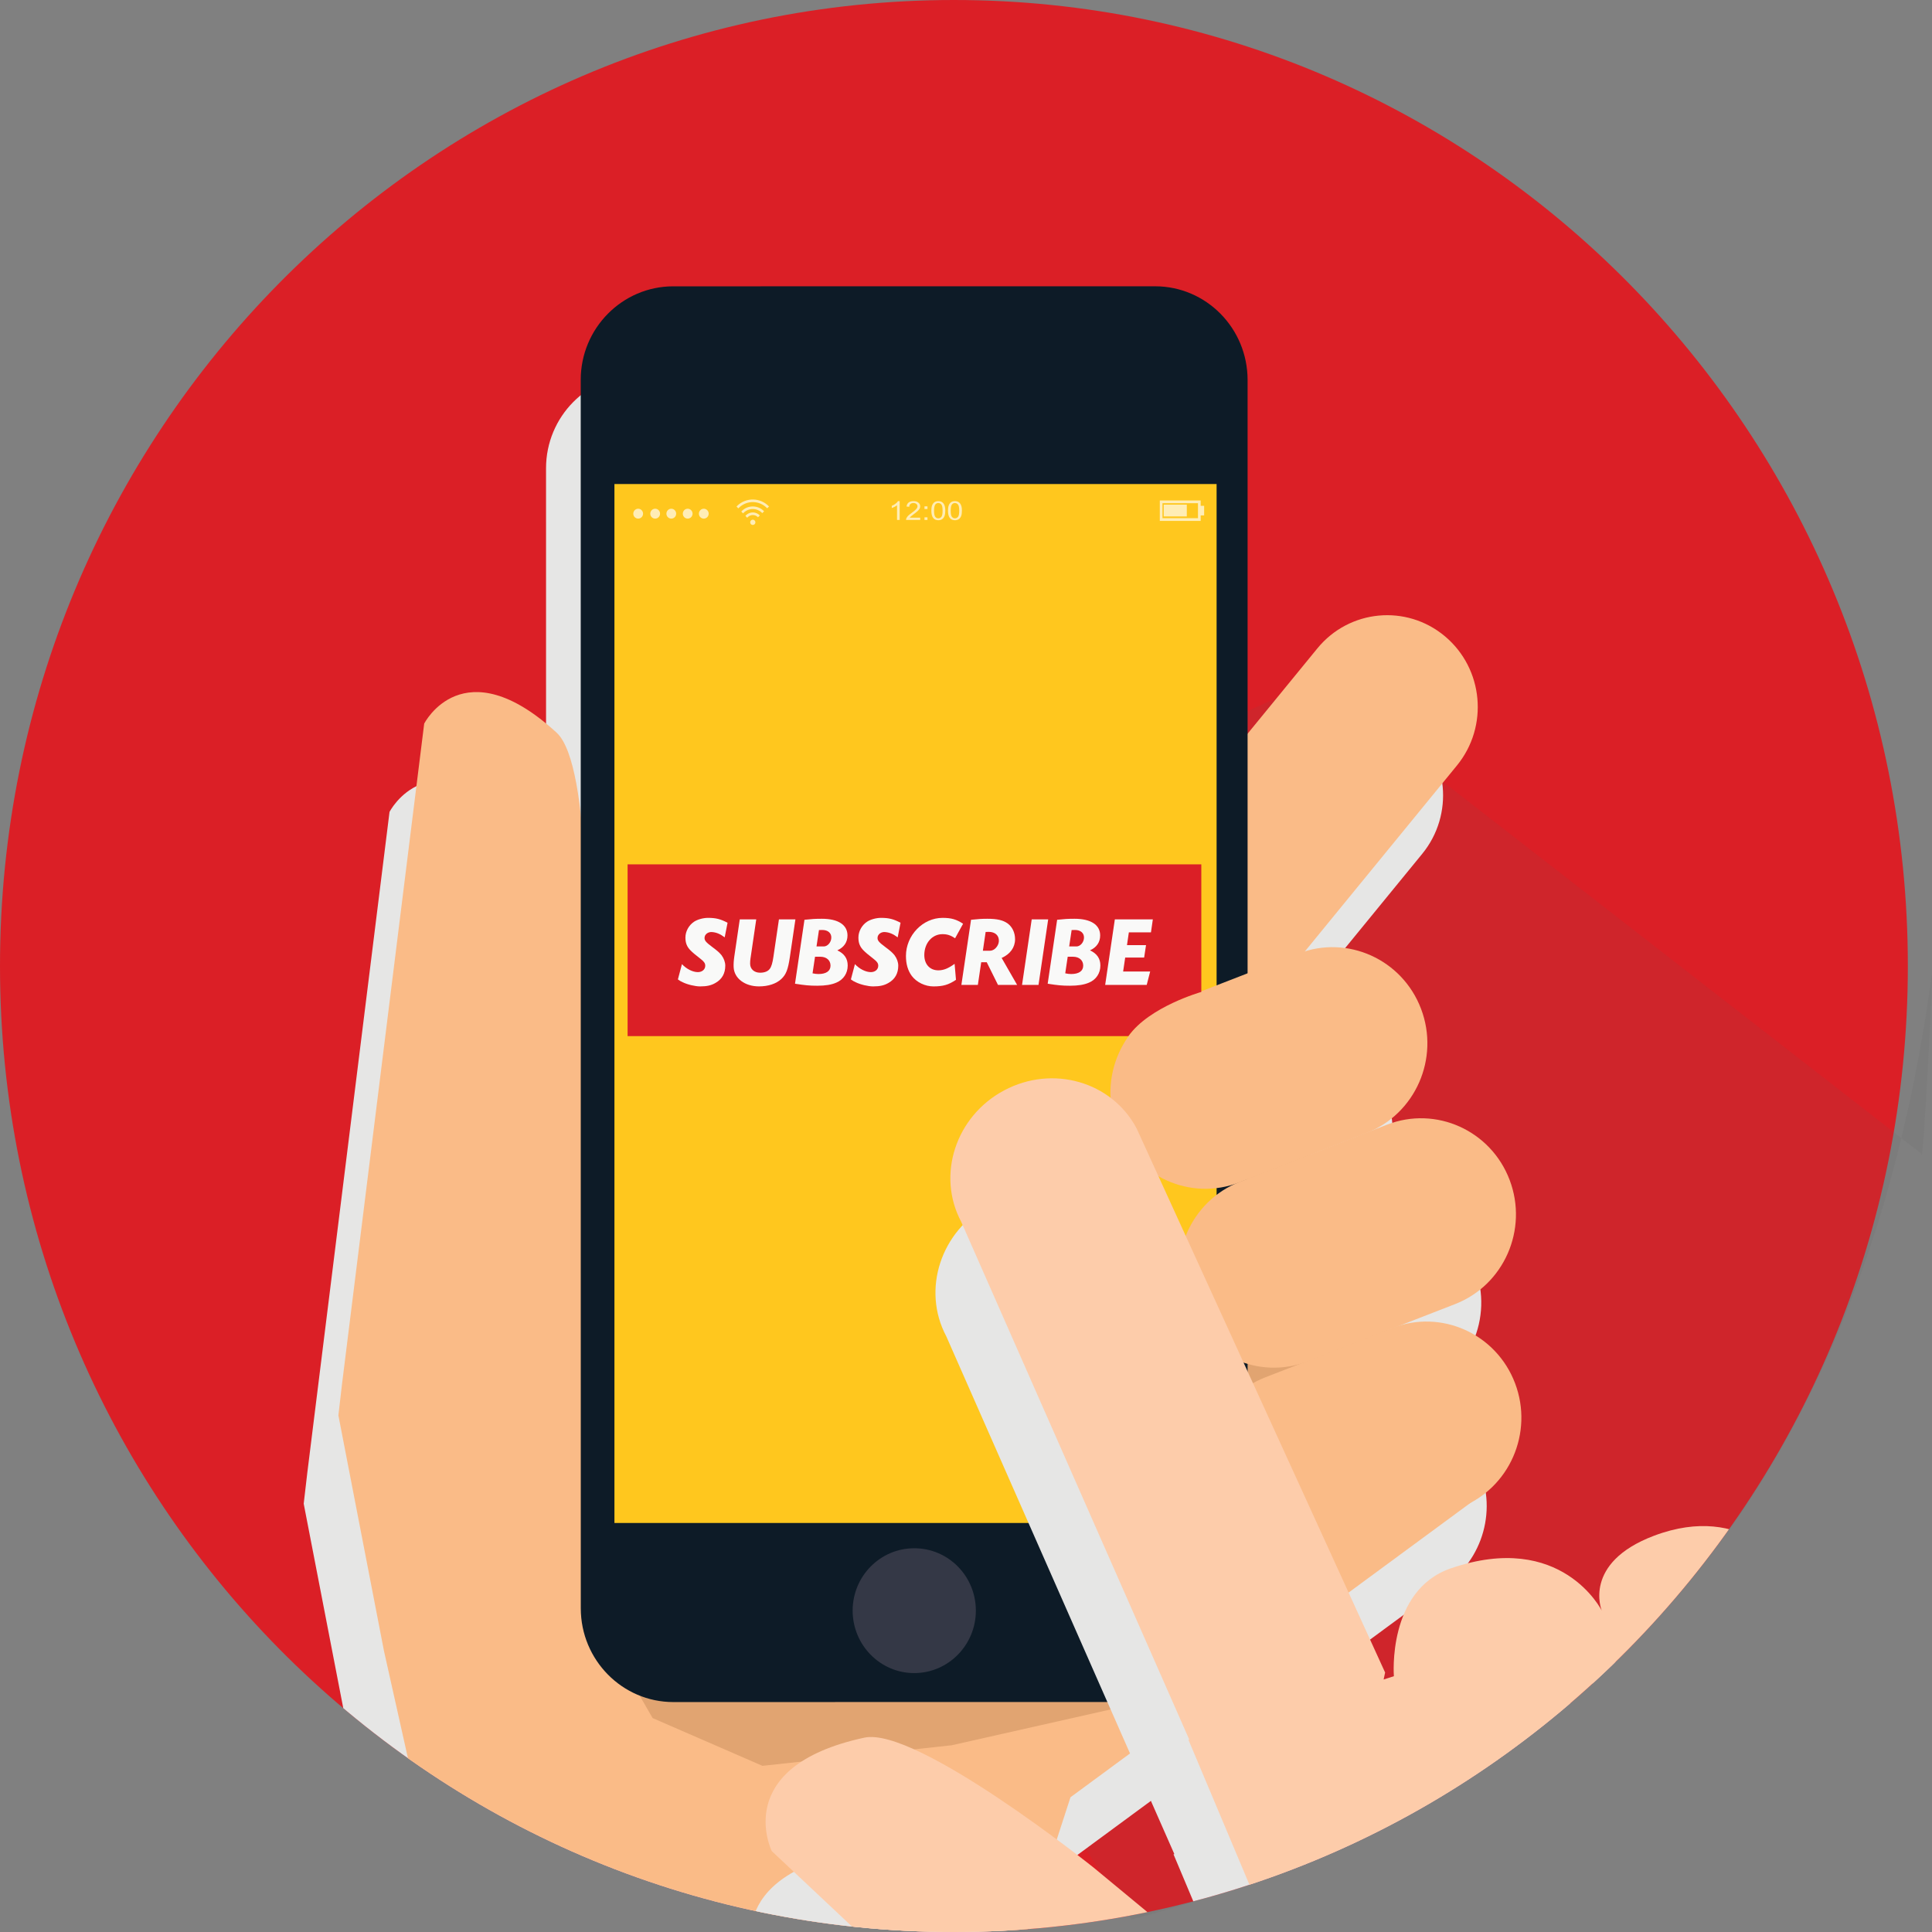
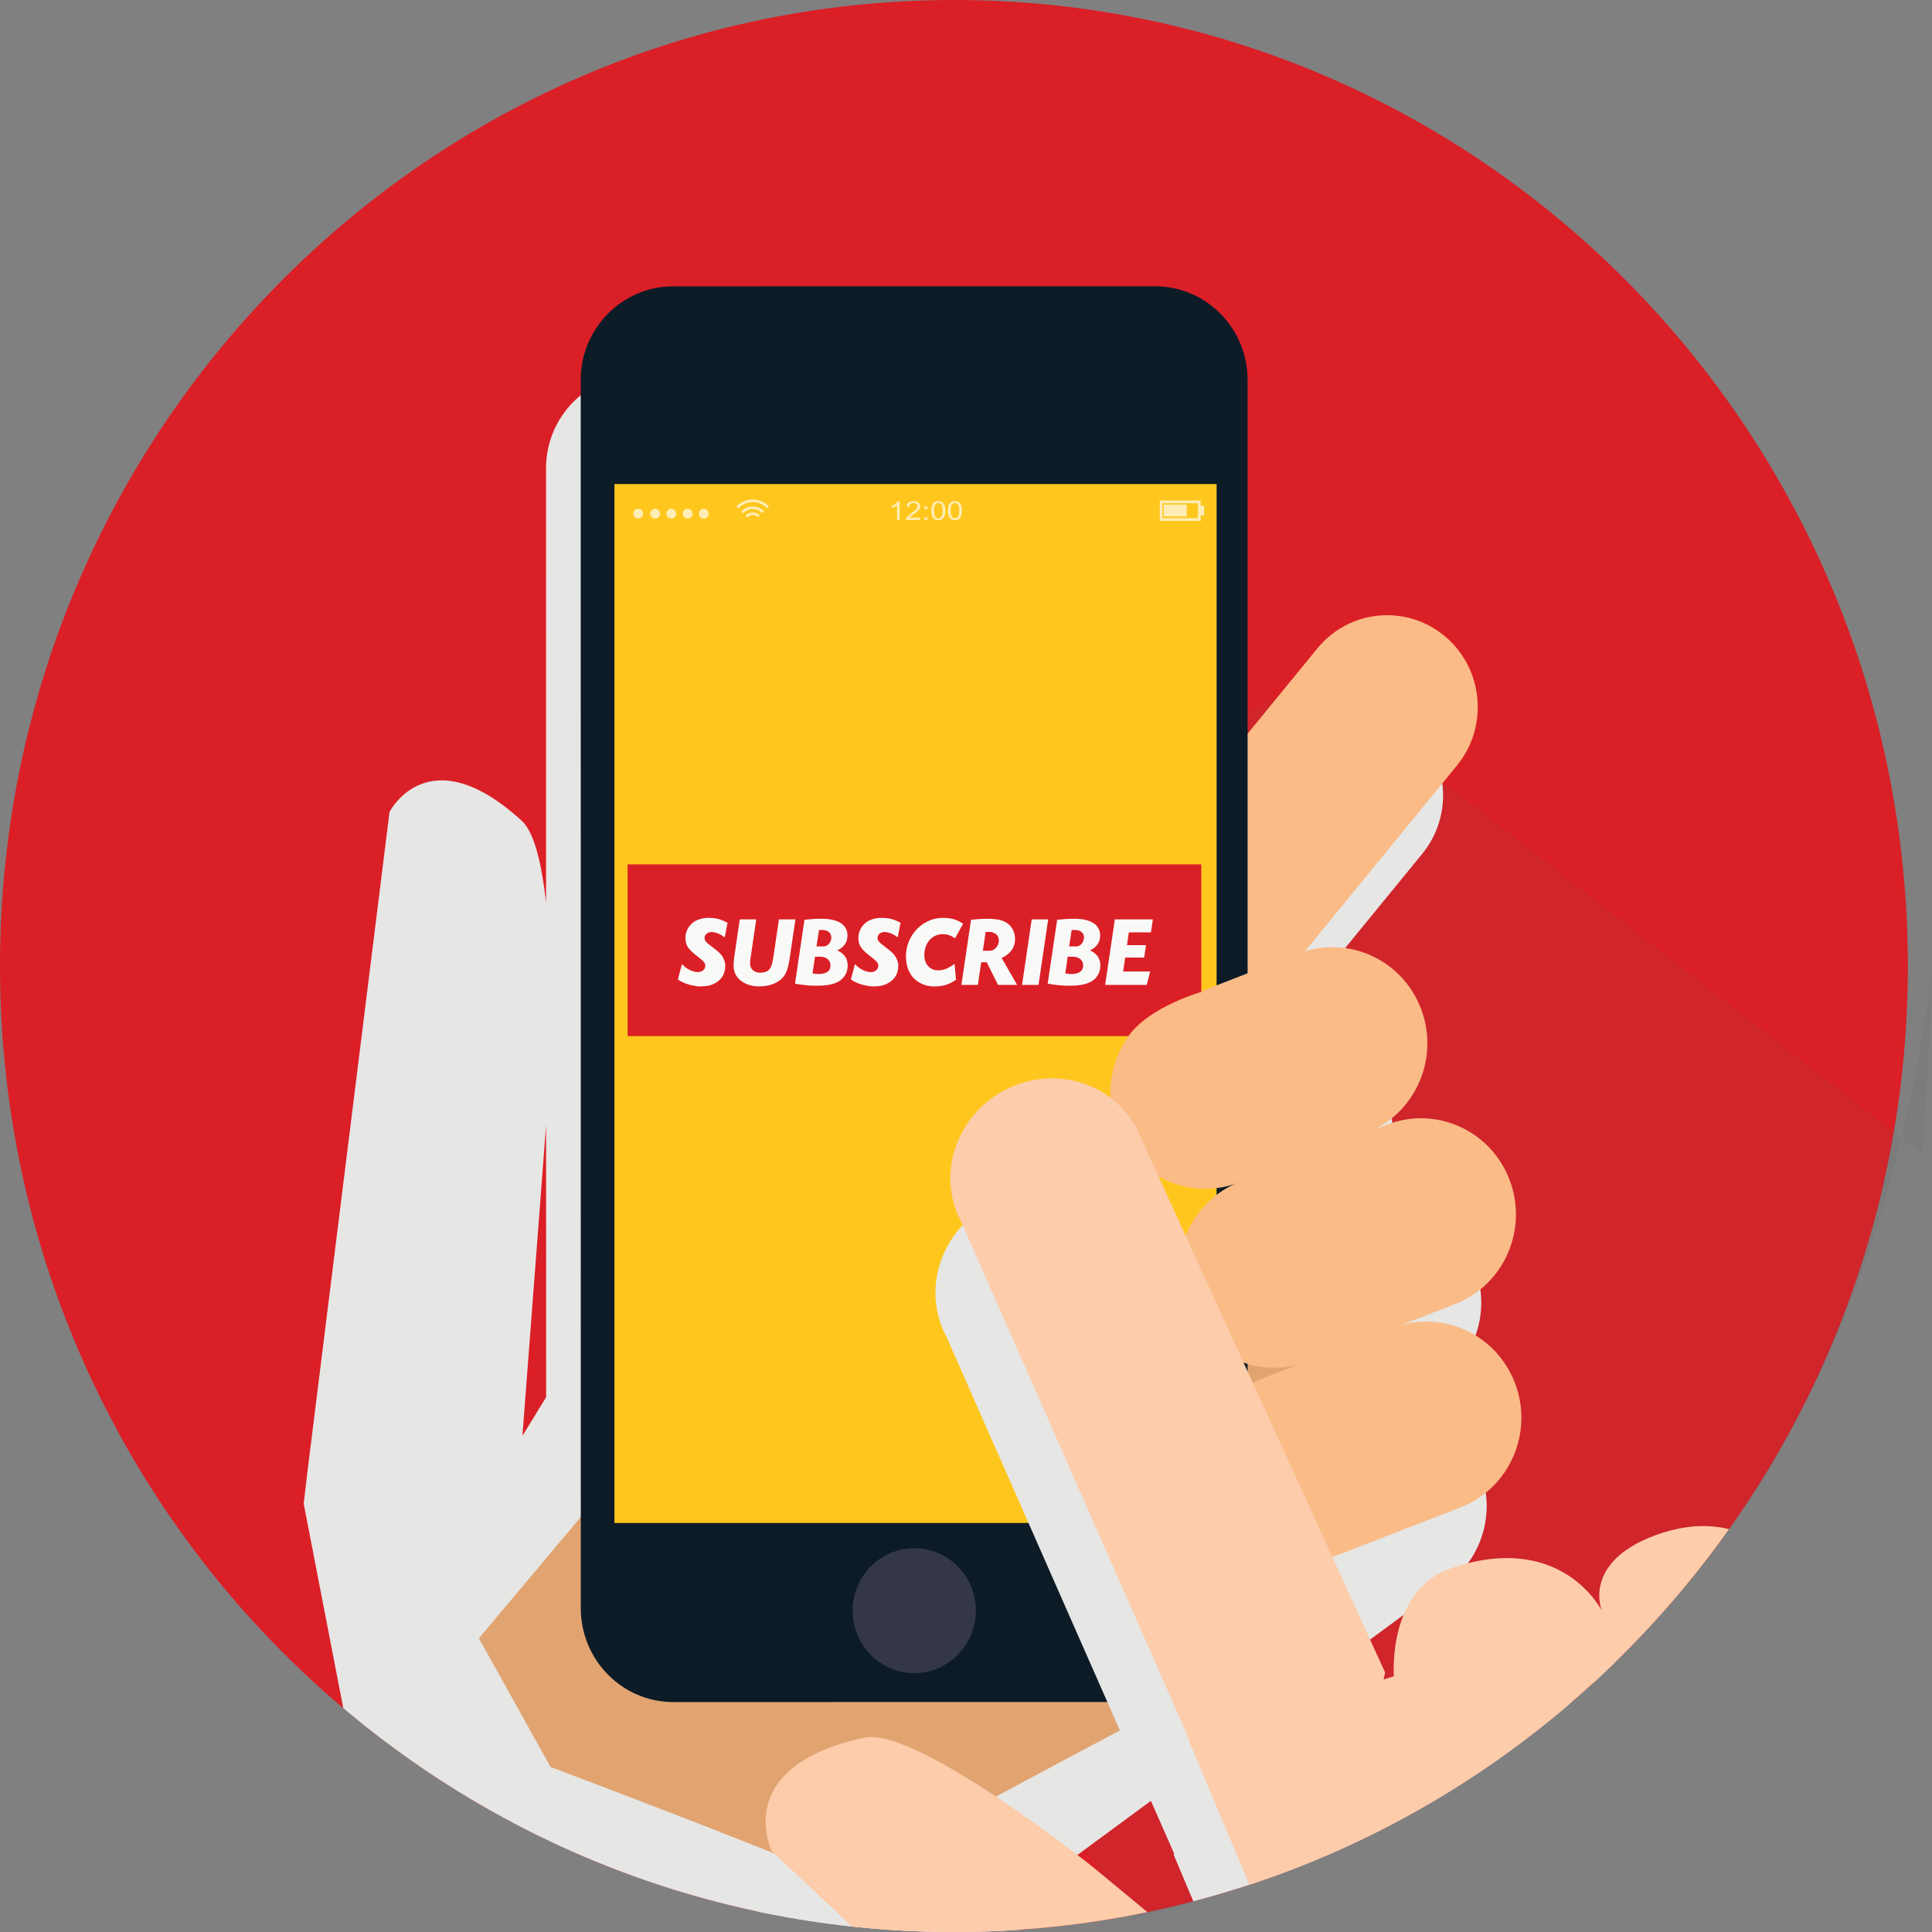
<svg xmlns="http://www.w3.org/2000/svg" xmlns:xlink="http://www.w3.org/1999/xlink" version="1.1" id="Layer_1" x="0px" y="0px" width="167px" height="167px" viewBox="0 0 167 167" enable-background="new 0 0 167 167" xml:space="preserve">
  <rect x="0" y="0" width="167" height="167" fill="#808080" stroke="none" />
  <g>
    <path fill="#DB1F26" d="M164.912,83.5c0,46.117-36.916,83.5-82.455,83.5C36.917,166.999,0,129.616,0,83.5   C0,37.383,36.917,0,82.457,0C127.996,0,164.912,37.383,164.912,83.5" />
    <g opacity="0.1">
      <g>
        <defs>
          <rect id="SVGID_1_" x="47.314" y="58.893" width="119.686" height="107.019" />
        </defs>
        <clipPath id="SVGID_2_">
          <use xlink:href="#SVGID_1_" overflow="visible" />
        </clipPath>
        <path clip-path="url(#SVGID_2_)" fill="#5A5A5A" d="M47.314,88.649l50.5,77.263c32.351-8.442,62.092-29.675,69.154-81.537     c0.217-1.59-0.776,16.951-0.862,15.365l-52.543-40.847L47.314,88.649z" />
      </g>
    </g>
    <g>
      <defs>
        <path id="SVGID_3_" d="M0,83.5C0,129.616,36.917,167,82.457,167c45.542,0,82.456-37.384,82.456-83.5     c0-46.116-36.914-83.5-82.456-83.5C36.917,0,0,37.383,0,83.5" />
      </defs>
      <clipPath id="SVGID_4_">
        <use xlink:href="#SVGID_3_" overflow="visible" />
      </clipPath>
      <g clip-path="url(#SVGID_4_)">
        <g>
          <defs>
            <rect id="SVGID_5_" x="26.254" y="32.382" width="102.257" height="208.598" />
          </defs>
          <clipPath id="SVGID_6_">
            <use xlink:href="#SVGID_5_" overflow="visible" />
          </clipPath>
          <path clip-path="url(#SVGID_6_)" fill="#E6E6E5" d="M33.394,164.66l-3.873,76.32h50.58l2.004-55.104l7.429-22.887l34.627-25.485      c3.606-1.941,5.304-6.341,3.802-10.301c-1.53-4.045-5.846-6.175-9.886-5.018l4.692-1.824c4.23-1.643,6.346-6.448,4.726-10.731      c-1.624-4.286-6.37-6.426-10.601-4.783l-1.211,0.471c3.846-1.837,5.702-6.392,4.154-10.479      c-1.554-4.099-5.96-6.226-10.042-4.966l13.141-16.07c2.761-3.375,2.299-8.371-1.035-11.17      c-3.329-2.793-8.272-2.325-11.029,1.049l-6.032,7.376V40.474c-0.002-4.466-3.58-8.091-7.986-8.092l-41.66,0.003      c-4.405,0-7.995,3.629-7.995,8.089l0.002,37.516c-0.366-3.244-1.002-6.047-2.095-7.037c-8.079-7.393-11.436-0.771-11.436-0.771      l-7.104,57.096l-0.314,2.7l3.941,20.365L33.394,164.66z M110.701,142.634c0.119-0.02,0.236-0.053,0.353-0.077l-0.521,0.212      L110.701,142.634z M47.203,97.257l0.002,23.517l-2.046,3.338L47.203,97.257z" />
        </g>
      </g>
      <path clip-path="url(#SVGID_4_)" fill="#E1A471" d="M41.396,141.61l6.192,11.129c0,0,24.148,9.093,23.993,9.565    c-0.156,0.469,8.513-3.449,8.979-3.921c0.463-0.469,18.266-9.875,18.266-9.875l12.074-11.287l10.063-7.996l-1.55-21.004    l-12.536-17.245l-35.451,14.892L41.396,141.61z" />
-       <path clip-path="url(#SVGID_4_)" fill="#FABB87" d="M36.391,157.026l-4.261,83.953h50.691l2.28-62.739l7.43-22.886l35.5-26.128    l-19.666,8.011L96.4,147.673l-14.139,3.186l-16.356,1.778l-9.494-4.128l-4.094-7.107l5.963-0.406l8.45-0.481l1.032-56.016    l-14.452,30.708L50.612,84.21c0,0,0.652-18.028-2.51-20.89c-8.079-7.393-11.435-0.771-11.435-0.771l-7.104,57.094l-0.313,2.699    l3.941,20.367L36.391,157.026z" />
      <path clip-path="url(#SVGID_4_)" fill="#FABB87" d="M93.962,92.835c3.333,2.793,8.262,2.324,11.029-1.057l20.943-25.608    c2.761-3.375,2.299-8.372-1.036-11.171c-3.33-2.792-8.271-2.324-11.029,1.05L92.923,81.66    C90.161,85.037,90.634,90.038,93.962,92.835" />
      <path clip-path="url(#SVGID_4_)" fill="#0D1B27" d="M58.198,147.125c-4.407-0.002-7.991-3.633-7.995-8.095L50.197,32.84    c-0.002-4.46,3.59-8.09,7.995-8.09l41.659-0.003c4.409,0.001,7.985,3.625,7.989,8.092v106.186    c0.004,4.463-3.575,8.093-7.984,8.093L58.198,147.125z" />
      <path clip-path="url(#SVGID_4_)" fill="#0D1B27" d="M58.198,146.39c-4.004,0-7.267-3.304-7.267-7.361L50.927,32.836    c-0.002-4.054,3.258-7.352,7.267-7.348l41.655-0.007c4.008,0.002,7.258,3.298,7.261,7.357l0.005,106.188    c0,4.057-3.254,7.36-7.26,7.358L58.198,146.39z" />
      <rect x="53.111" y="41.837" clip-path="url(#SVGID_4_)" fill="#FFC71E" width="52.05" height="89.81" />
      <path clip-path="url(#SVGID_4_)" fill="#343846" d="M84.352,139.22c0,2.975-2.384,5.397-5.328,5.4c-2.94,0-5.32-2.426-5.322-5.4    c0-2.977,2.384-5.39,5.322-5.39C81.974,133.825,84.352,136.243,84.352,139.22" />
      <g opacity="0.67" clip-path="url(#SVGID_4_)">
        <g>
          <defs>
            <rect id="SVGID_7_" x="54.743" y="43.177" width="49.343" height="2.202" />
          </defs>
          <clipPath id="SVGID_8_">
            <use xlink:href="#SVGID_7_" overflow="visible" />
          </clipPath>
          <path clip-path="url(#SVGID_8_)" fill="#FFFFFF" d="M55.586,44.403c0,0.236-0.19,0.426-0.423,0.426      c-0.232,0-0.422-0.19-0.422-0.426c0-0.237,0.19-0.43,0.422-0.43C55.396,43.973,55.586,44.167,55.586,44.403" />
          <path clip-path="url(#SVGID_8_)" fill="#FFFFFF" d="M57.054,44.403c0,0.236-0.188,0.426-0.421,0.426s-0.424-0.19-0.424-0.426      c0-0.237,0.191-0.43,0.424-0.43S57.054,44.167,57.054,44.403" />
          <path clip-path="url(#SVGID_8_)" fill="#FFFFFF" d="M58.448,44.403c0,0.236-0.19,0.426-0.422,0.426      c-0.234,0-0.422-0.19-0.422-0.426c0-0.237,0.188-0.43,0.422-0.43C58.258,43.973,58.448,44.167,58.448,44.403" />
          <path clip-path="url(#SVGID_8_)" fill="#FFFFFF" d="M59.865,44.403c0,0.236-0.19,0.426-0.422,0.426      c-0.234,0-0.422-0.19-0.422-0.426c0-0.237,0.188-0.43,0.422-0.43C59.675,43.973,59.865,44.167,59.865,44.403" />
          <path clip-path="url(#SVGID_8_)" fill="#FFFFFF" d="M61.258,44.403c0,0.236-0.191,0.426-0.422,0.426      c-0.234,0-0.425-0.19-0.425-0.426c0-0.237,0.191-0.43,0.425-0.43C61.067,43.973,61.258,44.167,61.258,44.403" />
          <path clip-path="url(#SVGID_8_)" fill="#FFFFFF" d="M103.785,45.028h-3.533v-1.77h3.533V45.028z M100.483,44.793h3.068v-1.298      h-3.068V44.793z" />
          <rect x="103.669" y="43.724" clip-path="url(#SVGID_8_)" fill-rule="evenodd" clip-rule="evenodd" fill="#FFFFFF" width="0.416" height="0.827" />
          <rect x="100.591" y="43.622" clip-path="url(#SVGID_8_)" fill-rule="evenodd" clip-rule="evenodd" fill="#FFFFFF" width="1.996" height="1.018" />
-           <path clip-path="url(#SVGID_8_)" fill="#FFFFFF" d="M65.228,45.314c-0.092,0.087-0.233,0.086-0.321-0.006      c-0.086-0.09-0.084-0.237,0.006-0.324c0.091-0.087,0.234-0.086,0.319,0.006C65.321,45.083,65.32,45.227,65.228,45.314" />
          <path clip-path="url(#SVGID_8_)" fill="#FFFFFF" d="M65.519,44.711l0.162-0.155c-0.323-0.339-0.86-0.351-1.197-0.023      c-0.017,0.02-0.035,0.038-0.051,0.059l0.154,0.162c0.015-0.021,0.033-0.04,0.053-0.057      C64.888,44.454,65.283,44.461,65.519,44.711" />
          <path clip-path="url(#SVGID_8_)" fill="#FFFFFF" d="M65.889,44.353l0.16-0.157c-0.517-0.544-1.38-0.561-1.919-0.038      c-0.02,0.019-0.037,0.039-0.054,0.058l0.154,0.161c0.016-0.016,0.034-0.038,0.053-0.057      C64.736,43.883,65.455,43.896,65.889,44.353" />
          <path clip-path="url(#SVGID_8_)" fill="#FFFFFF" d="M66.314,43.937l0.161-0.156c-0.747-0.784-1.982-0.808-2.757-0.054      c-0.018,0.019-0.035,0.037-0.054,0.058l0.155,0.161c0.018-0.02,0.036-0.038,0.056-0.056      C64.56,43.218,65.655,43.243,66.314,43.937" />
          <path clip-path="url(#SVGID_8_)" fill="#FFFFFF" d="M77.767,44.941h-0.229v-1.267c-0.055,0.045-0.126,0.091-0.213,0.137      c-0.09,0.046-0.17,0.08-0.24,0.104v-0.193c0.126-0.052,0.24-0.114,0.333-0.19c0.095-0.072,0.162-0.143,0.2-0.215h0.149V44.941z" />
          <path clip-path="url(#SVGID_8_)" fill="#FFFFFF" d="M79.542,44.749v0.192h-1.224c-0.001-0.047,0.007-0.092,0.027-0.138      c0.032-0.073,0.081-0.145,0.15-0.216c0.068-0.07,0.166-0.151,0.298-0.244c0.199-0.145,0.337-0.26,0.407-0.342      c0.071-0.085,0.106-0.166,0.106-0.24c0-0.079-0.031-0.144-0.097-0.2c-0.064-0.053-0.148-0.081-0.251-0.081      c-0.107,0-0.197,0.029-0.261,0.086c-0.068,0.058-0.101,0.139-0.101,0.238l-0.235-0.019c0.017-0.153,0.077-0.269,0.183-0.35      c0.104-0.079,0.242-0.119,0.418-0.119c0.177,0,0.32,0.043,0.422,0.129c0.105,0.086,0.157,0.191,0.157,0.319      c0,0.065-0.016,0.129-0.045,0.191c-0.031,0.061-0.083,0.13-0.152,0.196c-0.072,0.07-0.186,0.165-0.351,0.286      c-0.134,0.101-0.222,0.168-0.262,0.205c-0.038,0.036-0.069,0.071-0.096,0.105H79.542z" />
          <path clip-path="url(#SVGID_8_)" fill="#FFFFFF" d="M79.911,43.769h0.259v0.228h-0.259V43.769z M79.911,44.715h0.259v0.226      h-0.259V44.715z" />
          <path clip-path="url(#SVGID_8_)" fill="#FFFFFF" d="M80.504,44.143c0-0.19,0.022-0.346,0.067-0.462      c0.045-0.116,0.113-0.205,0.201-0.269c0.091-0.063,0.201-0.095,0.336-0.095c0.099,0,0.186,0.017,0.261,0.051      c0.075,0.036,0.137,0.086,0.187,0.152c0.047,0.066,0.087,0.146,0.111,0.241c0.029,0.094,0.044,0.222,0.044,0.381      c0,0.19-0.023,0.345-0.068,0.46c-0.043,0.116-0.11,0.207-0.199,0.27c-0.088,0.064-0.203,0.096-0.336,0.096      c-0.18,0-0.318-0.056-0.42-0.168C80.565,44.668,80.504,44.447,80.504,44.143 M80.738,44.143c0,0.266,0.036,0.443,0.106,0.53      c0.07,0.089,0.158,0.131,0.264,0.131c0.102,0,0.192-0.044,0.264-0.131c0.07-0.088,0.104-0.266,0.104-0.53      c0-0.266-0.034-0.442-0.104-0.53c-0.072-0.088-0.163-0.132-0.268-0.132s-0.187,0.04-0.25,0.117      C80.779,43.696,80.738,43.878,80.738,44.143" />
          <path clip-path="url(#SVGID_8_)" fill="#FFFFFF" d="M81.942,44.143c0-0.19,0.021-0.346,0.067-0.462      c0.044-0.116,0.112-0.205,0.201-0.269c0.088-0.063,0.2-0.095,0.335-0.095c0.098,0,0.186,0.017,0.261,0.051      c0.076,0.036,0.137,0.086,0.185,0.152c0.049,0.066,0.086,0.146,0.115,0.241c0.028,0.094,0.041,0.222,0.041,0.381      c0,0.19-0.02,0.345-0.065,0.46c-0.046,0.116-0.112,0.207-0.2,0.27c-0.09,0.064-0.203,0.096-0.337,0.096      c-0.179,0-0.319-0.056-0.419-0.168C82.004,44.668,81.942,44.447,81.942,44.143 M82.176,44.143c0,0.266,0.036,0.443,0.106,0.53      c0.07,0.089,0.159,0.131,0.264,0.131c0.103,0,0.191-0.044,0.264-0.131c0.069-0.088,0.105-0.266,0.105-0.53      c0-0.266-0.036-0.442-0.105-0.53c-0.073-0.088-0.161-0.132-0.267-0.132c-0.105,0-0.189,0.04-0.251,0.117      C82.214,43.696,82.176,43.878,82.176,44.143" />
        </g>
      </g>
      <path clip-path="url(#SVGID_4_)" fill="#FABB87" d="M107.129,102.204c-4.231,1.643-8.977-0.497-10.599-4.783    c-1.623-4.283,0.492-9.087,4.723-10.731l10.985-4.265c4.229-1.644,8.974,0.497,10.598,4.781c1.622,4.285-0.491,9.09-4.724,10.732    L107.129,102.204z" />
      <path clip-path="url(#SVGID_4_)" fill="#FABB87" d="M115.255,134.567c-4.231,1.643-8.976-0.497-10.598-4.783    c-1.624-4.285,0.49-9.087,4.721-10.732l10.985-4.265c4.23-1.644,8.976,0.498,10.598,4.782c1.623,4.284-0.491,9.089-4.722,10.734    L115.255,134.567z" />
      <path clip-path="url(#SVGID_4_)" fill="#FABB87" d="M113.05,117.668c-4.232,1.643-8.976-0.499-10.598-4.783    c-1.623-4.284,0.491-9.089,4.722-10.732l12.72-4.938c4.23-1.645,8.976,0.497,10.598,4.781c1.622,4.285-0.492,9.09-4.723,10.732    L113.05,117.668z" />
      <g clip-path="url(#SVGID_4_)">
        <g>
          <defs>
            <rect id="SVGID_9_" x="64.888" y="103.109" width="128.286" height="132.312" />
          </defs>
          <clipPath id="SVGID_10_">
            <use xlink:href="#SVGID_9_" overflow="visible" />
          </clipPath>
          <path clip-path="url(#SVGID_10_)" fill="#E6E6E5" d="M112.849,214.495l19.768,11.211l6.868,9.715h53.689l-2.51-5.594      l-11.147-25.568c0,0,1.355-25.116,0.338-29.647c-2.664-11.637-12.788-30.327-12.788-30.327s-4.742-5.731-10.357-3.202      c-4.727,2.151-3.399,4.476-3.399,4.476s-3.767-5.878-11.628-2.91c-6.227,2.353-4.519,6.473-4.519,6.473      s-3.455-6.957-13.046-3.655c-5.519,1.904-4.921,9.322-4.921,9.322l-0.889,0.285l0.133-0.603l-21.48-47.031      c-2.143-4.047-7.258-5.522-11.452-3.288c-4.183,2.224-5.859,7.316-3.716,11.353l19.718,44.764l-0.074,0.013l11.51,27.354      l-19.717-16.313c0,0-15.295-12.217-19.814-11.218c-11.614,2.508-7.992,9.803-7.992,9.803L112.849,214.495z" />
        </g>
      </g>
      <path clip-path="url(#SVGID_4_)" fill="#FDCCAA" d="M114.137,204.594l19.768,11.211l7.233,10.231l4.619,9.386h53.2l-18.152-41.065    c0,0,1.355-25.116,0.337-29.647c-2.661-11.636-12.786-30.324-12.786-30.324s-4.742-5.732-10.358-3.204    c-4.726,2.15-3.398,4.478-3.398,4.478s-3.767-5.878-11.63-2.912c-6.225,2.355-4.516,6.474-4.516,6.474s-3.456-6.957-13.049-3.655    c-5.517,1.904-4.919,9.322-4.919,9.322l-0.887,0.284l0.129-0.602L98.249,97.541c-2.143-4.049-7.258-5.525-11.451-3.289    c-4.184,2.223-5.859,7.314-3.716,11.352l19.717,44.765l-0.073,0.012l11.511,27.353l-19.718-16.311c0,0-15.295-12.219-19.815-11.22    c-11.615,2.508-7.992,9.804-7.992,9.804L114.137,204.594z" />
    </g>
    <path fill="#DB1F26" d="M97.534,89.563H54.248V74.715h49.592v11.027C103.84,85.742,99.367,86.998,97.534,89.563" />
    <g>
      <path fill="#F9F9F8" d="M62.642,81.024c-0.392-0.294-0.725-0.432-1.1-0.458c-0.333-0.026-0.623,0.19-0.64,0.475    c-0.017,0.25,0.102,0.397,0.682,0.829c0.435,0.32,0.631,0.501,0.793,0.708c0.196,0.268,0.315,0.596,0.315,0.89    c0,0.674-0.281,1.175-0.844,1.494c-0.367,0.216-0.751,0.302-1.331,0.302c-0.418,0-1.092-0.155-1.51-0.363    c-0.171-0.078-0.23-0.112-0.41-0.242l0.35-1.321c0.384,0.415,0.93,0.691,1.374,0.691c0.375,0,0.64-0.233,0.64-0.553    c0-0.207-0.103-0.354-0.367-0.562c-0.529-0.415-0.717-0.57-0.904-0.76c-0.315-0.32-0.443-0.639-0.443-1.114    c0-0.527,0.29-1.062,0.742-1.364c0.298-0.199,0.793-0.337,1.211-0.337c0.683,0,1.083,0.104,1.689,0.423L62.642,81.024z" />
      <path fill="#F9F9F8" d="M64.874,82.837c-0.025,0.173-0.034,0.285-0.034,0.466c0,0.458,0.35,0.777,0.862,0.777    c0.384,0,0.691-0.121,0.844-0.345c0.136-0.182,0.23-0.501,0.307-1.028l0.478-3.239h1.424l-0.478,3.248    c-0.162,1.105-0.333,1.528-0.75,1.917c-0.444,0.406-1.126,0.63-1.919,0.63c-1.22,0-2.141-0.691-2.192-1.649    c-0.017-0.276,0.008-0.596,0.06-0.958l0.469-3.187h1.424L64.874,82.837z" />
      <path fill="#F9F9F8" d="M69.537,79.504c0.674-0.069,0.904-0.086,1.51-0.086c1.407,0,2.209,0.527,2.209,1.442    c0,0.587-0.307,1.028-0.878,1.287c0.605,0.285,0.896,0.708,0.896,1.313c0,0.673-0.367,1.218-0.981,1.477    c-0.418,0.182-0.955,0.268-1.638,0.268c-0.699,0-1.049-0.035-1.936-0.173L69.537,79.504z M70.236,84.133    c0.205,0.043,0.341,0.061,0.512,0.061c0.666,0,1.041-0.259,1.041-0.726s-0.35-0.769-0.887-0.769H70.45L70.236,84.133z     M70.578,81.81h0.631c0.316,0,0.623-0.337,0.648-0.725c0.026-0.423-0.281-0.7-0.785-0.7c-0.085,0-0.17,0-0.281,0.009L70.578,81.81    z" />
      <path fill="#F9F9F8" d="M77.595,81.024c-0.392-0.294-0.725-0.432-1.1-0.458c-0.333-0.026-0.623,0.19-0.64,0.475    c-0.017,0.25,0.102,0.397,0.682,0.829c0.435,0.32,0.631,0.501,0.793,0.708c0.196,0.268,0.315,0.596,0.315,0.89    c0,0.674-0.281,1.175-0.844,1.494c-0.367,0.216-0.751,0.302-1.331,0.302c-0.418,0-1.092-0.155-1.51-0.363    c-0.171-0.078-0.23-0.112-0.41-0.242l0.35-1.321c0.384,0.415,0.93,0.691,1.374,0.691c0.375,0,0.64-0.233,0.64-0.553    c0-0.207-0.103-0.354-0.367-0.562c-0.529-0.415-0.717-0.57-0.904-0.76c-0.315-0.32-0.443-0.639-0.443-1.114    c0-0.527,0.29-1.062,0.742-1.364c0.298-0.199,0.793-0.337,1.211-0.337c0.683,0,1.083,0.104,1.689,0.423L77.595,81.024z" />
      <path fill="#F9F9F8" d="M82.557,81.102c-0.392-0.259-0.674-0.354-1.092-0.354c-0.896,0-1.569,0.777-1.569,1.805    c0,0.795,0.478,1.322,1.211,1.322c0.452,0,0.862-0.164,1.408-0.562l0.119,1.382c-0.64,0.432-1.126,0.57-1.945,0.57    c-0.725,0-1.45-0.354-1.868-0.898c-0.341-0.458-0.512-1.028-0.512-1.736c0-1.779,1.458-3.291,3.165-3.291    c0.75,0,1.203,0.129,1.774,0.509L82.557,81.102z" />
      <path fill="#F9F9F8" d="M83.936,79.504c0.64-0.069,0.963-0.086,1.416-0.086c0.845,0,1.356,0.121,1.749,0.406    c0.401,0.294,0.64,0.794,0.64,1.365c0,0.7-0.418,1.287-1.16,1.615l1.339,2.332h-1.654l-0.973-1.96h-0.478l-0.29,1.96H83.1    L83.936,79.504z M84.959,82.181h0.614c0.375,0,0.742-0.397,0.768-0.82c0.025-0.493-0.316-0.812-0.879-0.812    c-0.068,0-0.162,0-0.264,0.009L84.959,82.181z" />
      <path fill="#F9F9F8" d="M89.768,85.135h-1.424l0.836-5.666h1.424L89.768,85.135z" />
      <path fill="#F9F9F8" d="M91.378,79.504c0.674-0.069,0.904-0.086,1.51-0.086c1.407,0,2.209,0.527,2.209,1.442    c0,0.587-0.307,1.028-0.878,1.287c0.605,0.285,0.896,0.708,0.896,1.313c0,0.673-0.367,1.218-0.981,1.477    c-0.418,0.182-0.956,0.268-1.638,0.268c-0.699,0-1.049-0.035-1.936-0.173L91.378,79.504z M92.078,84.133    c0.205,0.043,0.341,0.061,0.512,0.061c0.666,0,1.041-0.259,1.041-0.726s-0.35-0.769-0.887-0.769h-0.452L92.078,84.133z     M92.419,81.81h0.631c0.316,0,0.623-0.337,0.648-0.725c0.025-0.423-0.281-0.7-0.785-0.7c-0.085,0-0.17,0-0.282,0.009L92.419,81.81    z" />
      <path fill="#F9F9F8" d="M97.415,81.697h1.646l-0.162,1.071h-1.638l-0.179,1.209h2.337l-0.298,1.157H95.53l0.836-5.666h3.284    l-0.162,1.123h-1.911L97.415,81.697z" />
    </g>
  </g>
</svg>